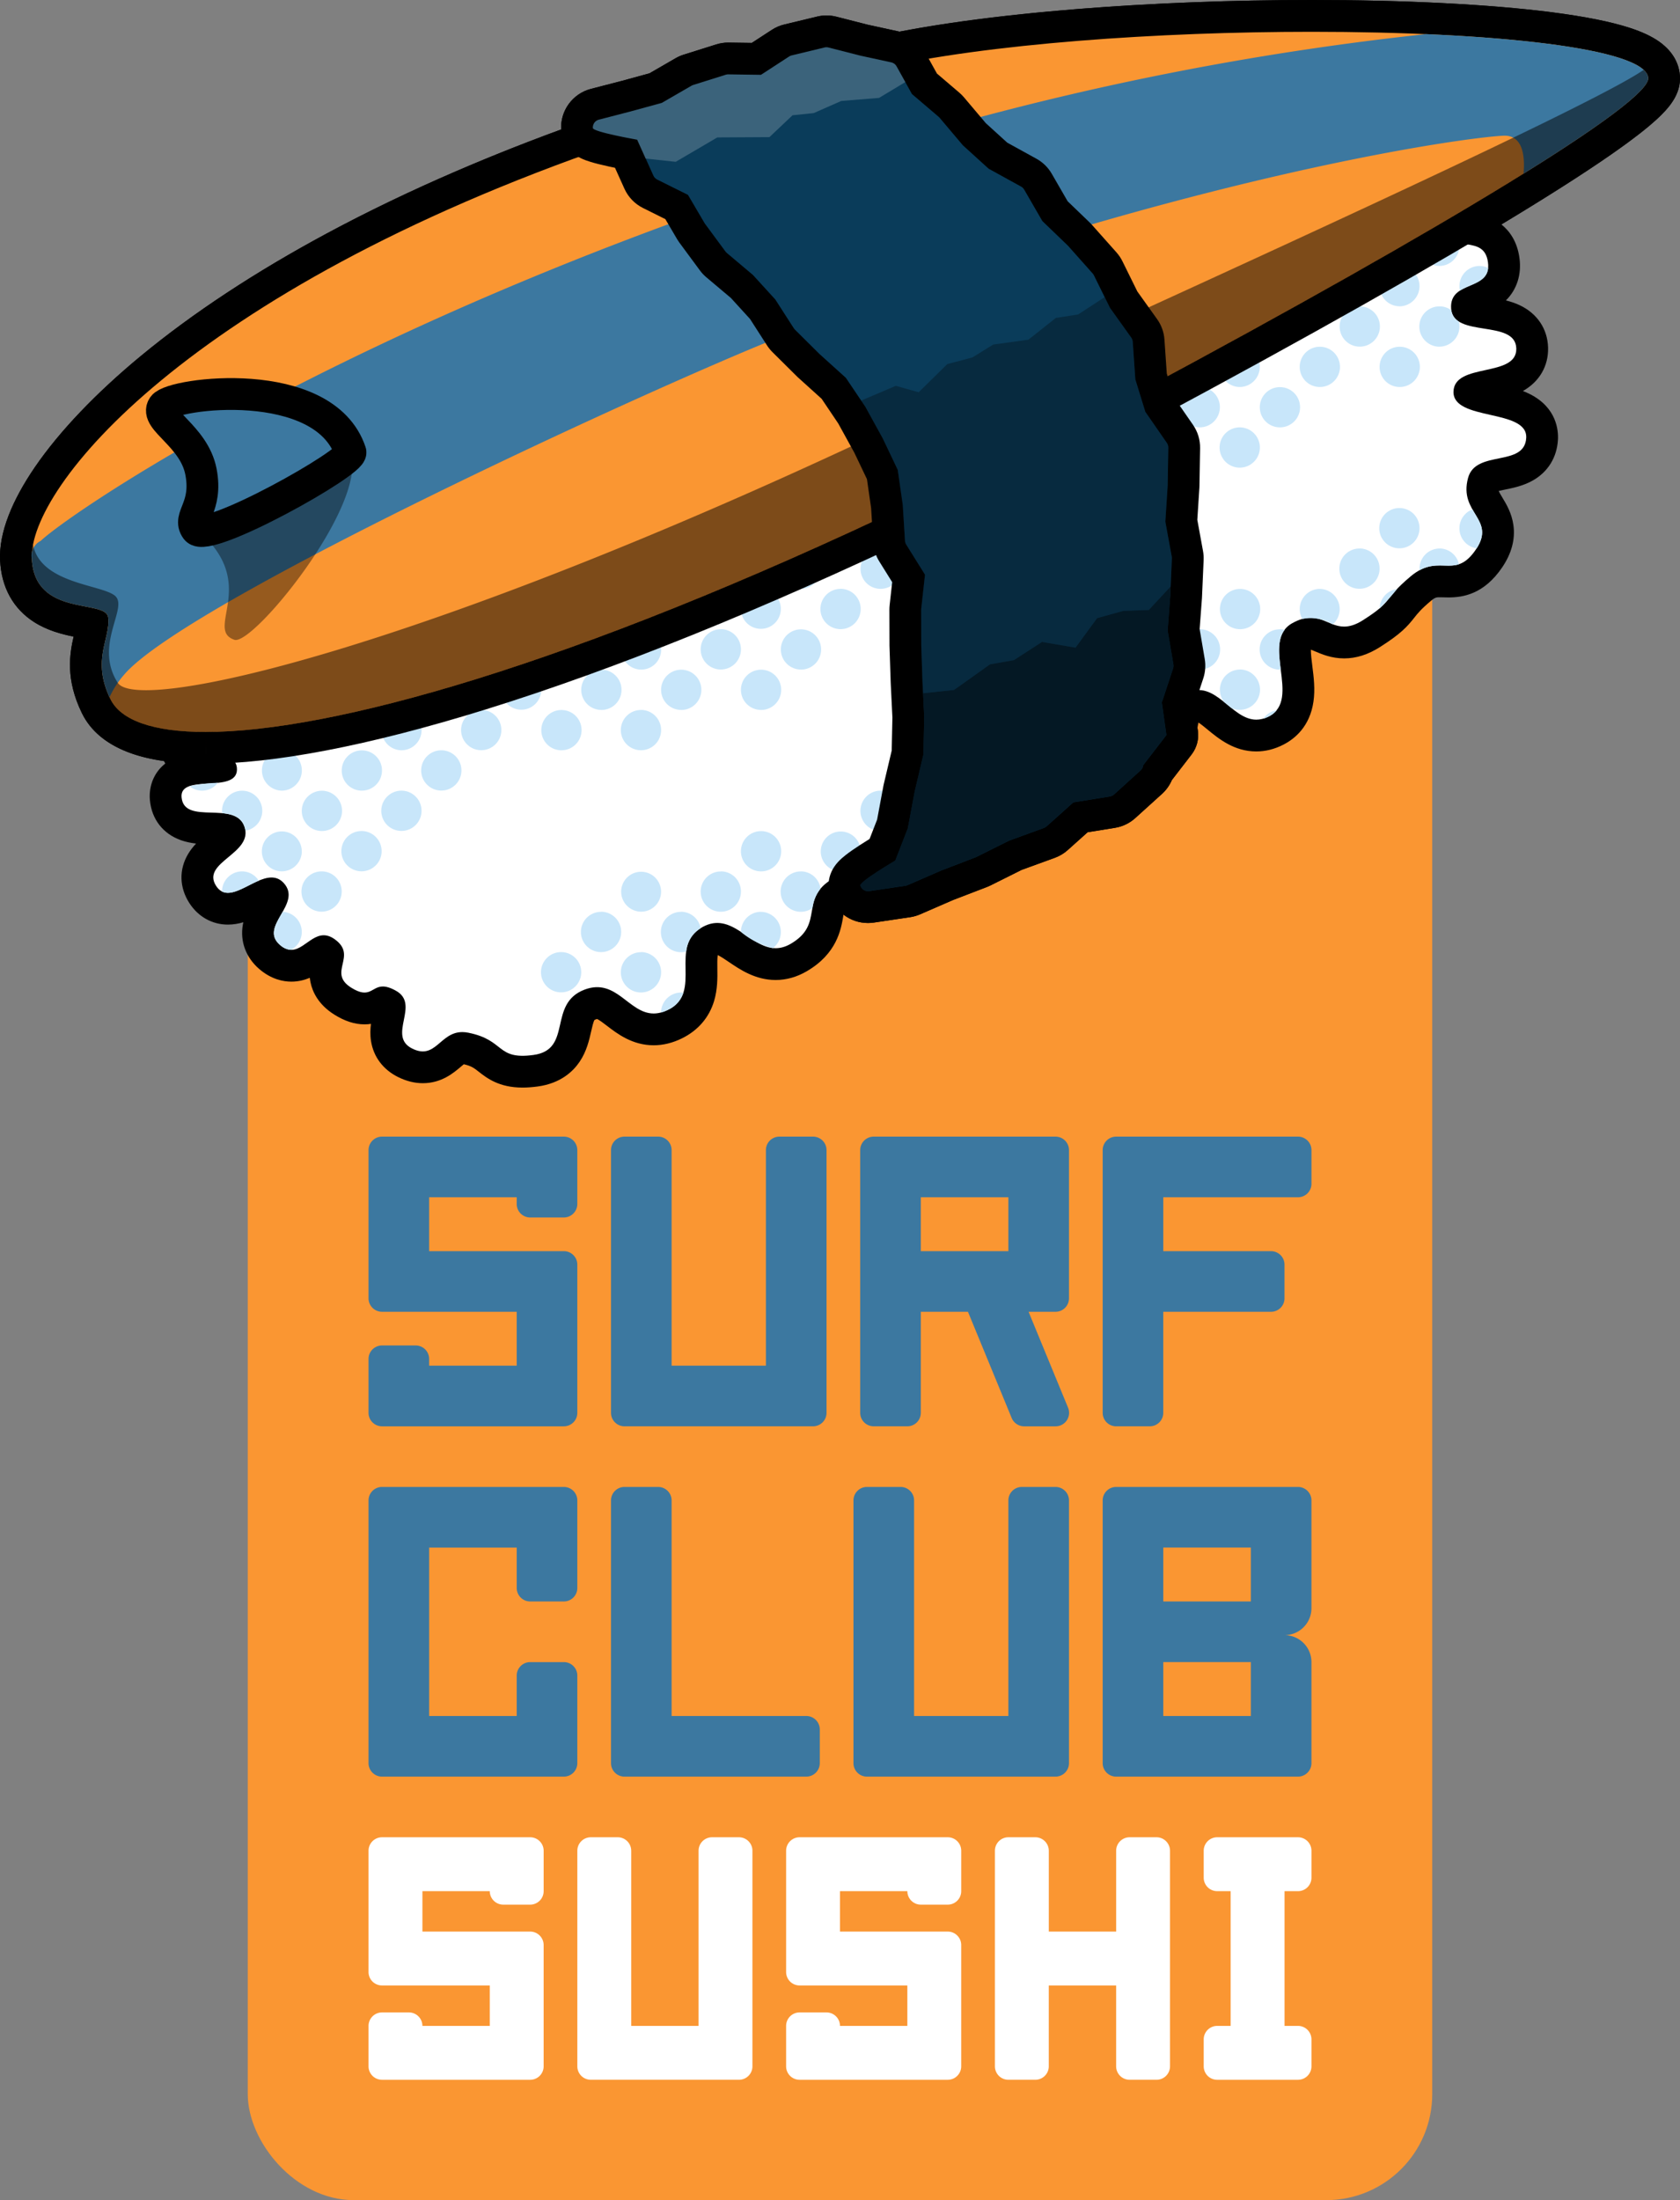
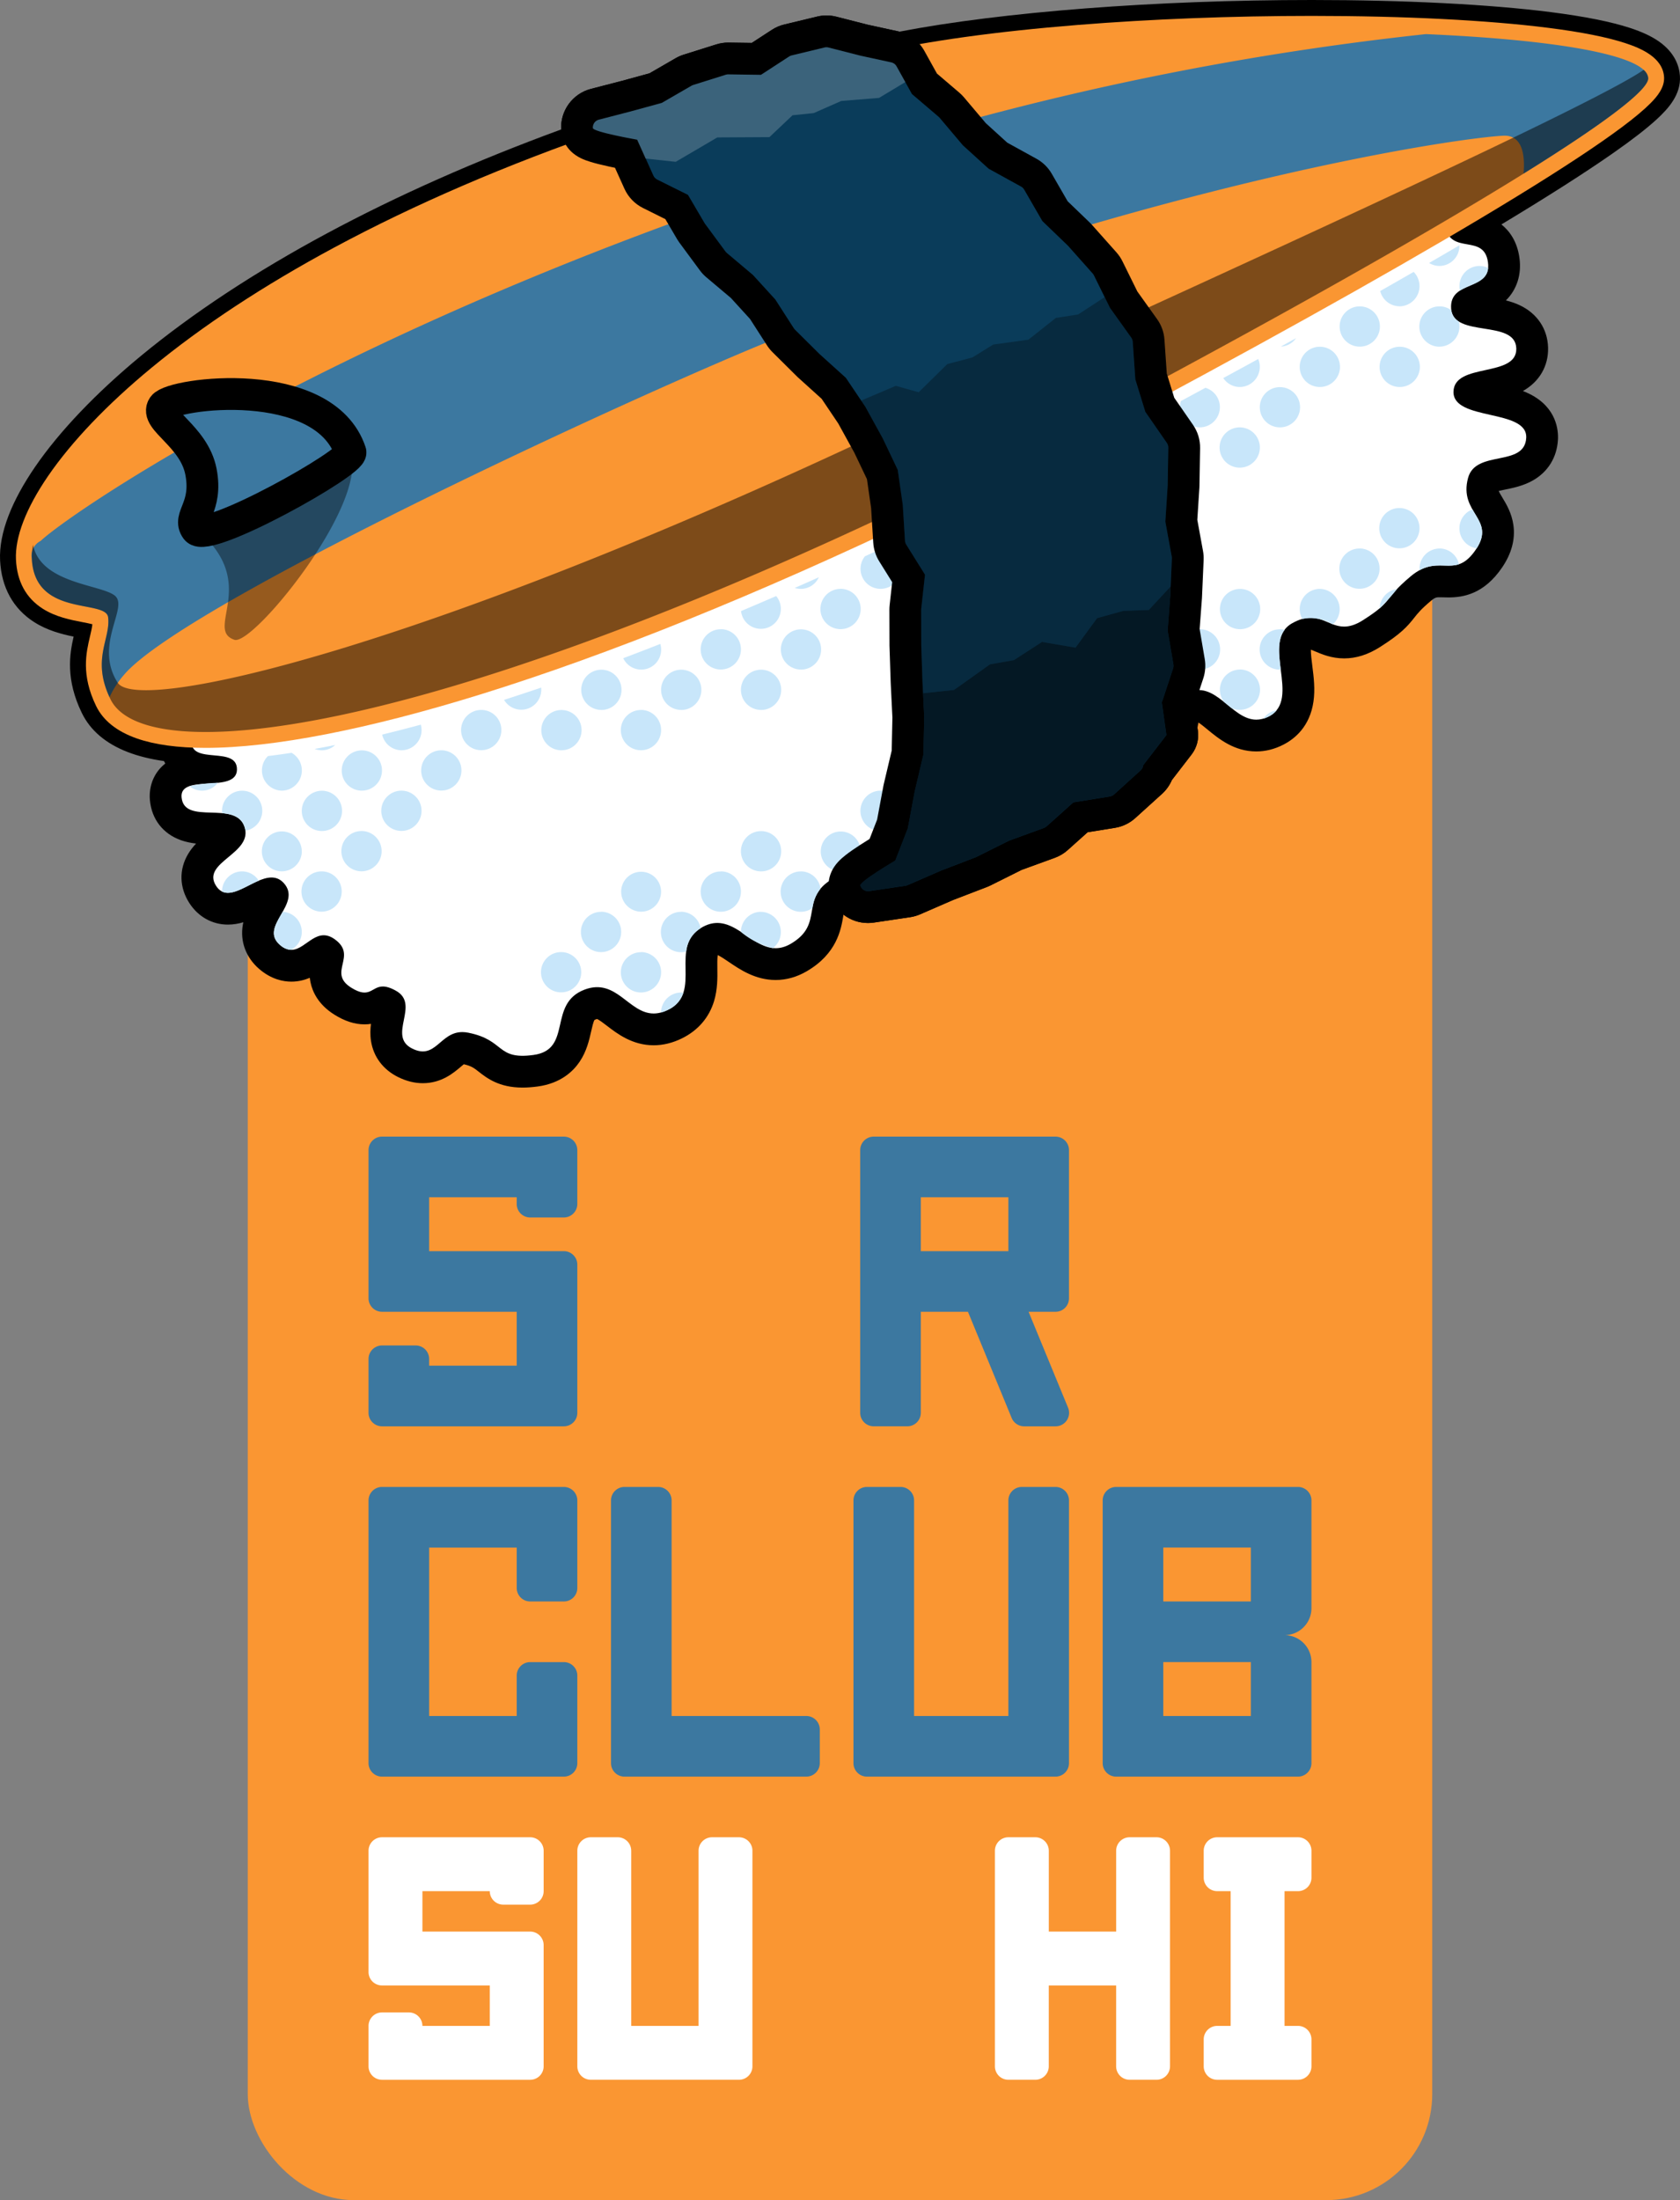
<svg xmlns="http://www.w3.org/2000/svg" width="158.566" height="207.607" viewBox="0 0 158.566 207.607">
  <rect x="0" y="0" width="158.566" height="207.607" fill="#808080" stroke="none" />
  <g id="Group_219" data-name="Group 219" transform="translate(858.999 -1275.807)">
    <rect id="Rectangle_4" data-name="Rectangle 4" width="111.795" height="167.693" rx="10" transform="translate(-835.614 1315.721)" fill="#fa9632" />
    <g id="Group_23" data-name="Group 23" transform="translate(-824.215 1449.174)">
      <path id="Path_14" data-name="Path 14" d="M425,876.271v11.443a1.272,1.272,0,0,0,1.271,1.271h10.171V892.8h-6.357a1.272,1.272,0,0,0-1.271-1.271h-2.543A1.272,1.272,0,0,0,425,892.8v3.814a1.272,1.272,0,0,0,1.271,1.271h13.985a1.271,1.271,0,0,0,1.271-1.271V885.171a1.271,1.271,0,0,0-1.271-1.271H430.086v-3.814h6.357a1.272,1.272,0,0,0,1.271,1.271h2.543a1.272,1.272,0,0,0,1.271-1.271v-3.814A1.271,1.271,0,0,0,440.257,875H426.271A1.272,1.272,0,0,0,425,876.271Z" transform="translate(-425 -875)" fill="#fff" />
-       <path id="Path_15" data-name="Path 15" d="M580,876.271v11.443a1.272,1.272,0,0,0,1.271,1.271h10.171V892.8h-6.357a1.272,1.272,0,0,0-1.271-1.271h-2.543A1.272,1.272,0,0,0,580,892.8v3.814a1.272,1.272,0,0,0,1.271,1.271h13.985a1.271,1.271,0,0,0,1.271-1.271V885.171a1.271,1.271,0,0,0-1.271-1.271H585.086v-3.814h6.357a1.272,1.272,0,0,0,1.271,1.271h2.543a1.272,1.272,0,0,0,1.271-1.271v-3.814A1.271,1.271,0,0,0,595.257,875H581.271A1.272,1.272,0,0,0,580,876.271Z" transform="translate(-540.587 -875)" fill="#fff" />
      <path id="Path_16" data-name="Path 16" d="M513.943,876.271V892.8h-6.357V876.271A1.272,1.272,0,0,0,506.314,875h-2.543a1.272,1.272,0,0,0-1.271,1.271v20.342a1.272,1.272,0,0,0,1.271,1.271h13.985a1.271,1.271,0,0,0,1.271-1.271V876.271A1.271,1.271,0,0,0,517.757,875h-2.543A1.272,1.272,0,0,0,513.943,876.271Z" transform="translate(-482.793 -875)" fill="#fff" />
      <path id="Path_17" data-name="Path 17" d="M668.943,876.271V883.9h-6.357v-7.628A1.272,1.272,0,0,0,661.314,875h-2.543a1.272,1.272,0,0,0-1.271,1.271v20.342a1.272,1.272,0,0,0,1.271,1.271h2.543a1.272,1.272,0,0,0,1.271-1.271v-7.628h6.357v7.628a1.272,1.272,0,0,0,1.271,1.271h2.543a1.272,1.272,0,0,0,1.271-1.271V876.271A1.272,1.272,0,0,0,672.757,875h-2.543A1.272,1.272,0,0,0,668.943,876.271Z" transform="translate(-598.38 -875)" fill="#fff" />
      <path id="Path_18" data-name="Path 18" d="M745.171,878.814v-2.543A1.272,1.272,0,0,0,743.9,875h-7.628A1.272,1.272,0,0,0,735,876.271v2.543a1.272,1.272,0,0,0,1.271,1.271h1.271V892.8h-1.271A1.272,1.272,0,0,0,735,894.071v2.543a1.272,1.272,0,0,0,1.271,1.271H743.9a1.272,1.272,0,0,0,1.271-1.271v-2.543A1.272,1.272,0,0,0,743.9,892.8h-1.271V880.086H743.9A1.272,1.272,0,0,0,745.171,878.814Z" transform="translate(-656.173 -875)" fill="#fff" />
    </g>
    <g id="Group_24" data-name="Group 24" transform="translate(-824.215 1383.061)">
      <path id="Path_19" data-name="Path 19" d="M425,616.271v13.985a1.272,1.272,0,0,0,1.271,1.271h12.714v5.086h-8.264v-.636a1.272,1.272,0,0,0-1.271-1.271h-3.178A1.272,1.272,0,0,0,425,635.978v5.086a1.272,1.272,0,0,0,1.271,1.271h17.164a1.272,1.272,0,0,0,1.271-1.271V627.078a1.272,1.272,0,0,0-1.271-1.271H430.721v-5.086h8.264v.636a1.272,1.272,0,0,0,1.271,1.271h3.178a1.272,1.272,0,0,0,1.271-1.271v-5.086A1.272,1.272,0,0,0,443.435,615H426.271A1.272,1.272,0,0,0,425,616.271Z" transform="translate(-425 -615)" fill="#3c78a0" />
-       <path id="Path_20" data-name="Path 20" d="M529.621,616.271v20.342h-8.9V616.271A1.272,1.272,0,0,0,519.45,615h-3.178A1.272,1.272,0,0,0,515,616.271v24.792a1.272,1.272,0,0,0,1.271,1.271h17.8a1.272,1.272,0,0,0,1.271-1.271V616.271A1.272,1.272,0,0,0,534.071,615h-3.179A1.271,1.271,0,0,0,529.621,616.271Z" transform="translate(-492.115 -615)" fill="#3c78a0" />
      <path id="Path_21" data-name="Path 21" d="M619.621,746.271v20.342h-8.9V746.271A1.272,1.272,0,0,0,609.45,745h-3.179A1.272,1.272,0,0,0,605,746.271v24.792a1.272,1.272,0,0,0,1.271,1.271h17.8a1.272,1.272,0,0,0,1.271-1.271V746.271A1.272,1.272,0,0,0,624.071,745h-3.179A1.272,1.272,0,0,0,619.621,746.271Z" transform="translate(-559.23 -711.944)" fill="#3c78a0" />
-       <path id="Path_22" data-name="Path 22" d="M717.207,619.45v-3.178A1.272,1.272,0,0,0,715.935,615H698.771a1.272,1.272,0,0,0-1.271,1.271v24.792a1.272,1.272,0,0,0,1.271,1.271h3.178a1.272,1.272,0,0,0,1.271-1.271v-9.535h10.171a1.272,1.272,0,0,0,1.271-1.271v-3.178a1.272,1.272,0,0,0-1.271-1.271H703.221v-5.086h12.714A1.272,1.272,0,0,0,717.207,619.45Z" transform="translate(-628.209 -615)" fill="#3c78a0" />
      <path id="Path_23" data-name="Path 23" d="M425,746.271v24.792a1.272,1.272,0,0,0,1.271,1.271h17.164a1.272,1.272,0,0,0,1.271-1.271V762.8a1.271,1.271,0,0,0-1.271-1.271h-3.178a1.271,1.271,0,0,0-1.271,1.271v3.814h-8.264V750.721h8.264v3.814a1.272,1.272,0,0,0,1.271,1.271h3.178a1.272,1.272,0,0,0,1.271-1.271v-8.264A1.272,1.272,0,0,0,443.435,745H426.271A1.272,1.272,0,0,0,425,746.271Z" transform="translate(-425 -711.944)" fill="#3c78a0" />
      <path id="Path_24" data-name="Path 24" d="M520.721,766.614V746.271A1.272,1.272,0,0,0,519.45,745h-3.178A1.272,1.272,0,0,0,515,746.271v24.792a1.272,1.272,0,0,0,1.271,1.271h17.164a1.272,1.272,0,0,0,1.271-1.271v-3.178a1.272,1.272,0,0,0-1.271-1.271Z" transform="translate(-492.115 -711.944)" fill="#3c78a0" />
      <path id="Path_25" data-name="Path 25" d="M697.5,746.271v24.792a1.272,1.272,0,0,0,1.271,1.271h17.164a1.272,1.272,0,0,0,1.271-1.271v-9.535a2.543,2.543,0,0,0-2.543-2.543h0a2.543,2.543,0,0,0,2.543-2.543V746.271A1.272,1.272,0,0,0,715.935,745H698.771A1.272,1.272,0,0,0,697.5,746.271Zm5.721,20.342v-5.086h8.264v5.086Zm8.264-10.807h-8.264v-5.086h8.264Z" transform="translate(-628.209 -711.944)" fill="#3c78a0" />
      <path id="Path_26" data-name="Path 26" d="M623.392,631.528h2.543a1.272,1.272,0,0,0,1.271-1.271V616.271A1.272,1.272,0,0,0,625.935,615H608.771a1.272,1.272,0,0,0-1.271,1.271v24.792a1.272,1.272,0,0,0,1.271,1.271h3.178a1.272,1.272,0,0,0,1.271-1.271v-9.535h4.45l4.126,10.02a1.272,1.272,0,0,0,1.175.787h2.972a1.271,1.271,0,0,0,1.176-1.756Zm-10.171-5.721v-5.086h8.264v5.086Z" transform="translate(-561.094 -615)" fill="#3c78a0" />
    </g>
    <g id="Group_27" data-name="Group 27" transform="translate(-856 1278.807)">
      <g id="Path_27" data-name="Path 27" transform="translate(-300.002 -205)" fill="#fff" stroke-linecap="round" stroke-linejoin="round">
        <path d="M 346.323 303.126 C 344.615 303.126 343.78 302.471 343.108 301.944 C 342.571 301.521 342.106 301.157 340.902 300.918 C 340.805 300.898 340.714 300.889 340.633 300.889 C 340.294 300.889 340.048 301.07 339.525 301.517 C 338.934 302.022 338.125 302.712 336.909 302.712 C 336.369 302.712 335.808 302.569 335.24 302.287 C 334.259 301.799 333.658 301.007 333.502 299.996 C 333.389 299.266 333.527 298.568 333.65 297.953 C 333.713 297.636 333.83 297.049 333.77 296.887 C 333.759 296.874 333.721 296.84 333.643 296.797 C 333.361 296.64 333.211 296.6 333.158 296.591 C 333.113 296.611 333.035 296.655 332.975 296.689 C 332.661 296.865 332.135 297.159 331.404 297.159 C 330.754 297.159 330.099 296.937 329.343 296.462 C 327.302 295.176 327.694 293.454 327.882 292.626 C 327.923 292.445 327.985 292.173 327.973 292.082 C 327.962 292.064 327.907 291.984 327.732 291.856 C 327.637 291.787 327.574 291.76 327.552 291.754 C 327.422 291.774 327.063 292.028 326.847 292.181 C 326.282 292.581 325.509 293.129 324.502 293.129 C 323.776 293.129 323.082 292.847 322.44 292.291 C 321.574 291.541 321.215 290.581 321.401 289.515 C 321.529 288.777 321.902 288.129 322.231 287.557 C 322.419 287.23 322.769 286.621 322.745 286.431 C 322.745 286.431 322.745 286.431 322.745 286.431 C 322.745 286.431 322.73 286.397 322.672 286.333 C 322.659 286.318 322.648 286.308 322.641 286.302 C 322.638 286.302 322.635 286.302 322.632 286.302 C 322.317 286.302 321.653 286.639 321.168 286.885 C 320.332 287.309 319.467 287.747 318.513 287.747 C 317.542 287.747 316.7 287.273 316.142 286.411 C 315.497 285.415 315.464 284.326 316.049 283.346 C 316.441 282.691 317.03 282.202 317.599 281.729 C 317.99 281.404 318.395 281.068 318.591 280.78 C 318.701 280.619 318.688 280.582 318.658 280.491 C 318.638 280.428 318.625 280.39 318.419 280.327 C 318.045 280.213 317.464 280.196 316.901 280.179 C 316.118 280.155 315.309 280.131 314.571 279.865 C 313.444 279.46 312.761 278.579 312.648 277.382 C 312.563 276.493 312.9 275.893 313.196 275.547 C 313.783 274.862 314.648 274.627 315.532 274.522 C 315.387 274.479 315.245 274.427 315.106 274.365 C 314.272 273.989 313.746 273.305 313.61 272.443 C 309.654 272.052 307.124 270.773 306.079 268.629 C 304.641 265.679 305.135 263.583 305.496 262.052 C 305.599 261.614 305.688 261.238 305.72 260.904 C 305.452 260.836 305.092 260.767 304.801 260.711 C 303.671 260.493 302.264 260.221 301.033 259.436 C 299.461 258.434 298.612 256.877 298.51 254.81 C 298.406 252.69 299.456 249.957 301.549 246.907 C 303.774 243.662 307.136 240.143 311.271 236.73 C 316.079 232.761 321.889 228.936 328.54 225.36 C 335.499 221.619 343.334 218.18 351.863 215.125 C 351.562 214.785 351.484 214.416 351.469 214.188 C 351.392 213.101 352.101 212.113 353.154 211.841 L 356.13 211.07 L 358.885 210.316 L 361.525 208.79 C 361.67 208.707 361.822 208.64 361.979 208.591 L 365.057 207.623 C 365.274 207.554 365.501 207.519 365.731 207.519 C 365.744 207.519 365.744 207.519 368.393 207.556 L 370.673 206.073 C 370.891 205.932 371.126 205.831 371.373 205.772 L 374.483 205.022 C 374.653 204.981 374.831 204.959 375.01 204.959 C 375.195 204.959 375.38 204.982 375.561 205.028 L 378.561 205.793 L 381.447 206.421 C 381.571 206.448 381.692 206.485 381.808 206.532 C 391.48 204.631 405.999 203.5 420.834 203.5 C 429.509 203.5 437.446 203.902 443.182 204.632 C 446.255 205.023 448.679 205.504 450.386 206.062 C 451.911 206.56 453.952 207.436 454.065 209.273 C 454.12 210.159 453.615 211.003 452.322 212.186 C 451.436 212.996 450.118 214.014 448.404 215.212 C 445.313 217.374 440.899 220.154 435.273 223.484 C 435.413 223.518 435.58 223.547 435.736 223.574 C 436.269 223.669 436.934 223.786 437.547 224.185 C 438.323 224.691 438.789 225.488 438.932 226.556 C 439.116 227.933 438.569 228.801 438.078 229.286 C 437.548 229.81 436.909 230.085 436.345 230.327 C 436.019 230.467 435.65 230.626 435.503 230.766 C 435.481 230.787 435.448 230.818 435.465 231.029 C 435.465 231.038 435.466 231.046 435.467 231.052 C 435.506 231.082 435.631 231.165 435.945 231.257 C 436.33 231.37 436.81 231.446 437.319 231.527 C 438.159 231.66 439.028 231.798 439.784 232.151 C 440.934 232.686 441.585 233.641 441.618 234.839 C 441.651 236.036 441.054 237.026 439.938 237.626 C 439.202 238.022 438.343 238.209 437.511 238.391 C 437.009 238.501 436.534 238.605 436.156 238.74 C 435.886 238.836 435.76 238.917 435.708 238.957 C 435.783 239.014 435.953 239.117 436.306 239.243 C 436.78 239.41 437.366 239.543 437.986 239.683 C 438.931 239.896 439.908 240.117 440.713 240.521 C 442.412 241.372 442.594 242.7 442.551 243.416 C 442.482 244.568 441.926 245.472 440.943 246.031 C 440.255 246.423 439.488 246.579 438.747 246.73 C 437.448 246.995 437.108 247.144 437.014 247.486 C 436.751 248.456 437.039 248.932 437.516 249.721 C 438.152 250.774 439.114 252.366 437.552 254.684 C 436.251 256.614 434.886 256.874 433.722 256.874 C 433.569 256.874 433.422 256.87 433.28 256.866 C 433.146 256.862 433.02 256.859 432.897 256.859 C 432.358 256.859 431.851 256.91 431.102 257.542 C 430.03 258.446 429.656 258.921 429.326 259.34 C 428.718 260.112 428.221 260.662 426.457 261.784 C 425.565 262.351 424.718 262.627 423.867 262.627 C 422.989 262.627 422.297 262.333 421.741 262.096 C 421.294 261.905 421.004 261.788 420.708 261.788 C 420.43 261.788 420.104 261.894 419.712 262.111 C 419.153 262.42 419.139 263.145 419.378 265.034 C 419.502 266.013 419.631 267.025 419.488 267.998 C 419.239 269.69 418.237 270.53 417.44 270.937 C 416.829 271.25 416.202 271.408 415.578 271.408 C 414.024 271.408 412.856 270.447 411.918 269.675 C 411.255 269.129 410.628 268.613 410.131 268.613 C 409.982 268.613 409.819 268.657 409.634 268.748 C 408.743 269.181 408.678 269.591 408.521 270.581 C 408.517 270.608 408.513 270.634 408.508 270.661 L 408.578 271.157 L 408.665 271.781 L 408.28 272.281 L 406.288 274.863 C 406.165 275.221 405.953 275.545 405.667 275.804 L 403.152 278.081 C 402.828 278.373 402.43 278.564 402.002 278.634 L 398.984 279.121 L 396.781 281.096 C 396.564 281.289 396.319 281.436 396.049 281.534 L 392.844 282.701 L 389.82 284.208 C 389.756 284.24 389.689 284.27 389.622 284.296 L 386.397 285.534 L 383.247 286.902 L 383.245 286.903 L 383.242 286.905 C 383.063 286.982 382.875 287.035 382.683 287.064 L 379.257 287.572 C 379.146 287.589 379.036 287.596 378.927 287.596 C 377.933 287.596 377.068 286.956 376.774 286.002 C 376.772 285.994 376.769 285.985 376.767 285.977 C 376.644 286.042 376.514 286.116 376.374 286.198 C 375.352 286.801 375.27 287.28 375.107 288.237 C 374.904 289.424 374.627 291.05 372.393 292.353 C 371.686 292.765 370.952 292.974 370.211 292.974 C 368.759 292.974 367.629 292.207 366.633 291.529 C 365.923 291.047 365.252 290.591 364.703 290.591 C 364.495 290.591 364.276 290.657 364.033 290.792 C 363.285 291.206 363.185 291.719 363.208 293.393 C 363.22 294.215 363.233 295.146 362.961 296.042 C 362.61 297.195 361.855 298.066 360.718 298.629 C 360.04 298.964 359.36 299.134 358.695 299.134 C 357.194 299.134 356.096 298.292 355.214 297.615 C 354.435 297.016 353.929 296.649 353.364 296.649 C 353.166 296.649 352.954 296.693 352.715 296.783 C 351.833 297.115 351.646 297.623 351.337 298.99 C 351.166 299.744 350.973 300.598 350.465 301.351 C 349.832 302.291 348.855 302.857 347.561 303.034 C 347.105 303.096 346.7 303.126 346.323 303.126 Z" stroke="none" />
        <path d="M 420.834 205 C 407.14 205 391.914 205.999 381.525 208.118 C 381.42 208.002 381.282 207.92 381.128 207.887 L 378.216 207.253 L 375.194 206.482 C 375.076 206.453 374.953 206.451 374.835 206.48 L 371.724 207.23 C 371.641 207.25 371.562 207.284 371.491 207.331 L 368.828 209.062 C 368.828 209.062 365.734 209.019 365.731 209.019 C 365.655 209.019 365.579 209.031 365.507 209.054 L 362.426 210.023 C 362.374 210.039 362.324 210.061 362.276 210.089 L 359.468 211.712 L 356.516 212.52 L 353.53 213.293 C 353.177 213.384 352.939 213.717 352.965 214.084 C 352.984 214.366 355.428 214.859 356.569 215.075 C 355.99 215.273 355.395 215.478 354.778 215.69 C 314.662 229.513 299.679 248.043 300.008 254.736 C 300.281 260.269 307 258.52 307.209 260.251 C 307.459 262.316 305.597 264.217 307.427 267.971 C 308.335 269.832 311.051 270.932 315.519 271.058 C 315.257 271.233 315.09 271.503 315.076 271.928 C 315 274.228 319.412 272.326 319.368 274.627 C 319.325 276.929 313.924 274.949 314.141 277.241 C 314.395 279.919 319.237 277.468 320.082 280.019 C 320.926 282.563 315.948 283.351 317.401 285.596 C 318.591 287.433 320.851 284.802 322.632 284.802 C 323.048 284.802 323.437 284.945 323.781 285.322 C 325.59 287.308 321.393 289.401 323.422 291.157 C 325.096 292.606 326.057 290.253 327.556 290.253 C 327.88 290.253 328.228 290.362 328.614 290.643 C 330.786 292.223 327.872 293.762 330.143 295.192 C 331.902 296.301 332.066 295.087 333.138 295.087 C 333.451 295.087 333.842 295.191 334.372 295.487 C 336.717 296.793 333.506 299.748 335.908 300.944 C 338.128 302.049 338.515 299.389 340.633 299.389 C 340.808 299.388 340.994 299.407 341.195 299.446 C 344.71 300.145 343.807 302.033 347.357 301.548 C 351.095 301.037 348.652 296.711 352.187 295.379 C 355.176 294.253 356.339 297.634 358.695 297.634 C 359.106 297.634 359.553 297.532 360.053 297.285 C 363.429 295.613 360.009 291.308 363.305 289.48 C 366.083 287.94 367.791 291.474 370.211 291.474 C 370.658 291.474 371.13 291.354 371.637 291.058 C 374.892 289.159 372.365 286.819 375.613 284.906 C 378.651 283.116 378.744 284.594 381.427 283.251 C 380.925 283.548 378.108 285.235 378.208 285.561 C 378.318 285.919 378.672 286.142 379.037 286.089 L 382.462 285.58 C 382.527 285.57 382.59 285.552 382.65 285.526 L 385.83 284.145 L 389.085 282.895 C 389.107 282.886 389.129 282.877 389.151 282.866 L 392.25 281.32 L 395.535 280.125 C 395.625 280.092 395.708 280.043 395.78 279.979 L 398.31 277.711 L 401.761 277.153 C 401.904 277.13 402.037 277.066 402.145 276.969 L 404.66 274.692 C 404.802 274.564 404.89 274.387 404.908 274.196 L 407.092 271.365 L 406.991 270.643 C 407.192 269.464 407.239 268.245 408.977 267.399 C 411.745 266.052 413.184 269.908 415.578 269.908 C 415.946 269.908 416.337 269.817 416.758 269.601 C 419.918 267.987 415.88 262.517 418.985 260.798 C 421.361 259.484 422.245 261.127 423.867 261.127 C 424.369 261.127 424.942 260.97 425.652 260.518 C 428.638 258.619 427.425 258.68 430.135 256.396 C 431.611 255.151 432.709 255.374 433.722 255.374 C 434.585 255.374 435.387 255.213 436.308 253.845 C 438.253 250.959 434.652 250.46 435.567 247.093 C 436.298 244.404 440.888 246.111 441.054 243.327 C 441.22 240.544 434.141 241.754 434.19 238.966 C 434.24 236.178 440.195 237.668 440.118 234.881 C 440.041 232.094 434.185 233.925 433.969 231.146 C 433.753 228.366 437.815 229.518 437.445 226.755 C 437.075 223.993 433.948 226.108 433.406 223.376 C 433.37 223.195 433.352 223.03 433.347 222.878 C 445.49 215.74 452.657 210.801 452.568 209.365 C 452.393 206.532 437.787 205 420.834 205 M 420.833 202 L 420.833 205 L 420.833 202 C 429.57 202 437.574 202.407 443.371 203.144 C 446.538 203.547 449.055 204.049 450.852 204.636 C 451.986 205.007 452.874 205.421 453.565 205.903 C 455.115 206.983 455.507 208.282 455.562 209.18 C 455.669 210.911 454.496 212.23 453.334 213.293 C 452.387 214.159 451.055 215.189 449.264 216.442 C 446.652 218.268 443.113 220.527 438.712 223.178 C 439.43 223.751 440.201 224.73 440.418 226.357 C 440.626 227.906 440.171 229.323 439.138 230.348 C 439.568 230.456 440 230.596 440.418 230.791 C 442.084 231.568 443.068 233.028 443.117 234.798 C 443.165 236.531 442.301 238.018 440.742 238.896 C 440.96 238.98 441.175 239.074 441.385 239.18 C 443.945 240.463 444.1 242.632 444.048 243.505 C 443.949 245.164 443.11 246.524 441.685 247.335 C 440.789 247.845 439.823 248.042 439.046 248.2 C 438.872 248.236 438.651 248.281 438.456 248.327 C 438.508 248.458 438.613 248.637 438.799 248.945 C 439.173 249.563 439.684 250.409 439.844 251.542 C 440.032 252.872 439.68 254.211 438.796 255.522 C 437.073 258.079 435.075 258.374 433.722 258.374 C 433.548 258.374 433.383 258.37 433.237 258.365 C 433.115 258.362 432.999 258.359 432.897 258.359 C 432.597 258.359 432.461 258.359 432.069 258.689 C 431.114 259.494 430.818 259.87 430.504 260.268 C 429.819 261.139 429.222 261.803 427.262 263.05 C 426.122 263.775 425.012 264.127 423.867 264.127 C 422.683 264.127 421.763 263.735 421.154 263.476 C 421.015 263.417 420.835 263.34 420.727 263.304 C 420.723 263.72 420.81 264.4 420.866 264.845 C 420.997 265.874 421.145 267.04 420.972 268.216 C 420.63 270.541 419.234 271.706 418.123 272.273 C 417.298 272.694 416.442 272.908 415.578 272.908 C 413.486 272.908 412.029 271.709 410.965 270.833 C 410.715 270.627 410.366 270.34 410.129 270.186 C 410.126 270.188 410.123 270.19 410.12 270.192 C 410.088 270.299 410.054 270.494 410.025 270.675 L 410.063 270.949 C 410.175 271.748 409.96 272.558 409.468 273.197 L 407.608 275.608 C 407.397 276.102 407.08 276.549 406.673 276.917 L 404.158 279.193 C 403.618 279.68 402.956 279.999 402.242 280.115 L 399.657 280.532 L 397.782 282.213 C 397.421 282.535 397.013 282.779 396.564 282.943 L 393.436 284.081 L 390.49 285.551 C 390.384 285.604 390.271 285.653 390.157 285.697 L 386.966 286.923 L 383.845 288.278 C 383.842 288.28 383.838 288.281 383.835 288.283 C 383.537 288.411 383.224 288.5 382.904 288.547 L 379.478 289.056 C 379.475 289.056 379.473 289.057 379.47 289.057 C 379.291 289.083 379.109 289.096 378.927 289.096 C 378.064 289.096 377.259 288.807 376.617 288.305 C 376.606 288.368 376.596 288.43 376.586 288.489 C 376.377 289.713 375.988 291.993 373.148 293.649 C 372.21 294.197 371.221 294.474 370.211 294.474 C 368.298 294.474 366.848 293.489 365.79 292.77 C 365.488 292.565 365.012 292.242 364.749 292.125 C 364.695 292.397 364.703 292.997 364.708 293.373 C 364.721 294.257 364.736 295.359 364.396 296.478 C 363.926 298.021 362.885 299.23 361.384 299.973 C 360.497 300.412 359.593 300.634 358.695 300.634 C 356.684 300.634 355.25 299.533 354.301 298.804 C 354.016 298.586 353.549 298.227 353.35 298.153 C 353.329 298.158 353.295 298.168 353.244 298.187 C 353.167 298.216 353.127 298.239 353.112 298.249 C 353.007 298.405 352.878 298.977 352.8 299.321 C 352.61 300.16 352.374 301.203 351.709 302.19 C 351.102 303.09 349.925 304.225 347.764 304.52 C 347.24 304.591 346.769 304.626 346.323 304.626 C 344.097 304.626 342.945 303.722 342.182 303.124 C 341.75 302.784 341.498 302.587 340.778 302.424 C 340.69 302.494 340.585 302.584 340.499 302.658 C 339.818 303.239 338.678 304.212 336.909 304.212 C 336.135 304.212 335.349 304.016 334.572 303.63 C 333.157 302.926 332.25 301.716 332.019 300.225 C 331.93 299.65 331.954 299.102 332.015 298.614 C 331.824 298.643 331.62 298.659 331.404 298.659 C 330.471 298.659 329.536 298.355 328.544 297.731 C 327.026 296.774 326.493 295.561 326.314 294.712 C 326.283 294.56 326.26 294.412 326.245 294.267 C 325.746 294.476 325.164 294.629 324.502 294.629 C 323.748 294.629 322.607 294.42 321.458 293.425 C 320.209 292.344 319.649 290.825 319.923 289.258 C 319.937 289.179 319.952 289.102 319.969 289.026 C 319.515 289.16 319.029 289.247 318.513 289.247 C 317.038 289.247 315.715 288.511 314.883 287.226 C 313.925 285.747 313.881 284.052 314.761 282.577 C 314.981 282.21 315.24 281.887 315.512 281.599 C 315.037 281.545 314.549 281.451 314.064 281.277 C 312.384 280.673 311.323 279.305 311.154 277.524 C 311.05 276.421 311.371 275.372 312.057 274.571 C 312.228 274.371 312.411 274.198 312.602 274.046 C 312.559 273.971 312.519 273.894 312.481 273.816 C 311.19 273.631 310.044 273.346 309.055 272.963 C 306.984 272.161 305.529 270.924 304.731 269.286 C 303.177 266.099 303.575 263.718 303.951 262.072 C 302.84 261.845 301.477 261.499 300.226 260.701 C 298.249 259.44 297.137 257.428 297.012 254.883 C 296.949 253.603 297.223 252.167 297.826 250.616 C 298.381 249.187 299.218 247.653 300.312 246.058 C 302.615 242.7 306.075 239.074 310.316 235.573 C 315.2 231.542 321.093 227.661 327.829 224.039 C 334.474 220.467 341.905 217.17 349.968 214.216 C 349.879 212.438 351.05 210.836 352.778 210.388 L 355.745 209.62 L 358.302 208.92 L 360.775 207.491 C 361.014 207.353 361.267 207.242 361.528 207.16 L 364.606 206.192 C 364.969 206.078 365.348 206.019 365.731 206.019 C 365.752 206.019 365.754 206.019 367.958 206.05 L 369.855 204.816 C 370.218 204.581 370.61 204.413 371.024 204.313 L 374.132 203.564 C 374.718 203.422 375.339 203.425 375.928 203.573 C 375.93 203.574 375.933 203.575 375.936 203.575 L 378.906 204.333 L 381.766 204.955 C 381.81 204.965 381.854 204.975 381.897 204.986 C 391.658 203.112 406.1 202 420.833 202 Z" stroke="none" fill="#000" />
      </g>
      <path id="Path_28" data-name="Path 28" d="M399.272,345.189a1.884,1.884,0,1,1,1.884,1.9A1.9,1.9,0,0,1,399.272,345.189Zm24.489-5.713a1.856,1.856,0,0,0,.952-.263l.161-.414.432-2.314a1.876,1.876,0,0,0-1.545-.817,1.9,1.9,0,0,0,0,3.809Zm-11.3,3.809a1.9,1.9,0,1,0-1.884-1.9A1.895,1.895,0,0,0,412.459,343.284Zm45.211-22.853a1.9,1.9,0,1,0-1.884-1.9A1.895,1.895,0,0,0,457.67,320.431Zm15.07-22.853a1.9,1.9,0,1,0-1.884-1.9A1.895,1.895,0,0,0,472.741,297.578Zm-15.07,3.809a1.9,1.9,0,1,0,1.884,1.9A1.9,1.9,0,0,0,457.67,301.387Zm20.771-12.9c.993-.646,2.532-.771,2.662-2.137a1.85,1.85,0,0,0-.827-.194,1.9,1.9,0,0,0-1.884,1.9A1.874,1.874,0,0,0,478.441,288.483Zm-65.982,39.566a1.9,1.9,0,1,0-1.884-1.9A1.895,1.895,0,0,0,412.459,328.049Zm-3.768-7.618a1.9,1.9,0,1,0,1.884,1.9A1.9,1.9,0,0,0,408.691,320.431Zm5.208-3.13q-1.672.724-3.314,1.416A1.884,1.884,0,1,0,413.9,317.3Zm2.328,6.939a1.9,1.9,0,1,0-1.884-1.9A1.895,1.895,0,0,0,416.227,324.24Zm60.281-30.471a1.908,1.908,0,0,0,1.827-2.369h0a1.469,1.469,0,0,1-.708-1.066v0a1.856,1.856,0,0,0-1.117-.371,1.9,1.9,0,0,0,0,3.809Zm1.884-9.522c0-.016,0-.032,0-.048q-1.389.817-2.863,1.671a1.855,1.855,0,0,0,.982.281A1.9,1.9,0,0,0,478.392,284.247Zm-60.462,31.28q-1.143.51-2.273,1.006a1.871,1.871,0,0,0,2.273-1.006Zm-13.006,12.522a1.9,1.9,0,1,0-1.884-1.9A1.895,1.895,0,0,0,404.924,328.049Zm-3.768,0a1.9,1.9,0,1,0,1.884,1.9A1.9,1.9,0,0,0,401.156,328.049Zm1.811-6.232q-1.771.694-3.5,1.348a1.879,1.879,0,0,0,3.577-.829A1.916,1.916,0,0,0,402.967,321.817Zm23.118-2.069,0-1.152a2.306,2.306,0,0,1,.014-.257l.132-1.186a1.915,1.915,0,0,0-.143,2.6Zm-3.815-6.19a1.891,1.891,0,1,0,3.375,1.16,1.945,1.945,0,0,0-.027-.312l-.718-1.151c-.017-.027-.03-.057-.046-.085a1.866,1.866,0,0,0-.988-.351Q423.066,313.192,422.271,313.558Zm-24.882,14.491a1.9,1.9,0,1,0-1.884-1.9A1.895,1.895,0,0,0,397.389,328.049Zm28.257,5.713a1.911,1.911,0,0,0,.1.621l.47-1.989A1.906,1.906,0,0,0,425.646,333.762Zm-5.651-17.14a1.9,1.9,0,1,0,1.884,1.9A1.9,1.9,0,0,0,419.995,316.622Zm-7.535,30.471a1.9,1.9,0,0,0-1.884,1.9,7.522,7.522,0,0,0,3.016,1.531,1.908,1.908,0,0,0-1.132-3.426Zm3.768-3.809a1.9,1.9,0,0,0,0,3.809,1.859,1.859,0,0,0,1.1-.358,3.676,3.676,0,0,1,.765-1.821A1.889,1.889,0,0,0,416.227,343.284Zm5.651-1.9a1.884,1.884,0,1,0-1.884,1.9A1.9,1.9,0,0,0,421.878,341.38Zm38.013-12.512a2.9,2.9,0,0,0,.509-.206,2.247,2.247,0,0,0,.742-.588A1.873,1.873,0,0,0,459.891,328.868Zm-51.2,14.416a1.9,1.9,0,1,0,1.884,1.9A1.895,1.895,0,0,0,408.691,343.284Zm-7.535,7.618a1.9,1.9,0,1,0,1.884,1.9A1.9,1.9,0,0,0,401.156,350.9Zm60.281-30.471a1.9,1.9,0,0,0,0,3.809c.03,0,.06,0,.089,0-.177-1.4-.349-2.807.362-3.752A1.847,1.847,0,0,0,461.438,320.431Zm-64.049,26.662a1.9,1.9,0,1,0,1.884,1.9A1.9,1.9,0,0,0,397.389,347.093Zm7.535,0a1.9,1.9,0,0,0,0,3.809,1.859,1.859,0,0,0,.486-.065,2.874,2.874,0,0,1,1.364-2.194A1.89,1.89,0,0,0,404.924,347.093Zm-1.884,9.5a3.56,3.56,0,0,0,.654-.251,2.661,2.661,0,0,0,1.454-1.621,1.721,1.721,0,0,0-.224-.013A1.894,1.894,0,0,0,403.04,356.6Zm69.7-66.636a1.908,1.908,0,0,0,1.332-3.25q-1.538.885-3.158,1.806A1.888,1.888,0,0,0,472.741,289.96Zm5.651,20.949a1.9,1.9,0,0,0,1.631,1.885c1.066-1.672.236-2.533-.405-3.67A1.9,1.9,0,0,0,478.392,310.909Zm-13.187,5.713a1.906,1.906,0,0,0-1.641,2.838,4.058,4.058,0,0,1,2.873.507,1.908,1.908,0,0,0-1.232-3.344Zm3.768-3.809a1.9,1.9,0,1,0,1.884,1.9A1.895,1.895,0,0,0,468.973,312.814Zm1.886,5.652a19.234,19.234,0,0,0,1.641-1.826A1.894,1.894,0,0,0,470.859,318.466Zm5.65-5.652a1.9,1.9,0,0,0-1.884,1.9c0,.05,0,.1.006.147,1.5-.808,2.6-.192,3.717-.564A1.89,1.89,0,0,0,476.508,312.814ZM472.741,309a1.9,1.9,0,1,0,1.884,1.9A1.895,1.895,0,0,0,472.741,309Zm-79.12,41.9a1.9,1.9,0,1,0,1.884,1.9A1.9,1.9,0,0,0,393.621,350.9Zm-15.07-19.044a1.9,1.9,0,0,0,1.884-1.9,1.921,1.921,0,0,0-.072-.516q-1.867.505-3.648.937A1.889,1.889,0,0,0,378.551,331.858Zm15.07,0a1.9,1.9,0,1,0-1.884-1.9A1.895,1.895,0,0,0,393.621,331.858Zm-18.838,3.809a1.9,1.9,0,1,0-1.884-1.9A1.895,1.895,0,0,0,374.783,335.667Zm-2.5-4.306q-.987.2-1.939.37a1.853,1.853,0,0,0,1.939-.37ZM453.9,301.387a1.906,1.906,0,0,0,.517-3.734q-1.145.621-2.311,1.249a1.92,1.92,0,0,0-.09.581A1.9,1.9,0,0,0,453.9,301.387Zm-82.887,38.089a1.9,1.9,0,1,0-1.884-1.9A1.895,1.895,0,0,0,371.016,339.476Zm97.957-45.706a1.9,1.9,0,1,0-1.884-1.9A1.895,1.895,0,0,0,468.973,293.769Zm-3.768,3.809a1.9,1.9,0,1,0-1.884-1.9A1.895,1.895,0,0,0,465.205,297.578Zm-7.535,0a1.908,1.908,0,0,0,1.736-2.644q-1.624.891-3.3,1.8A1.876,1.876,0,0,0,457.67,297.578Zm3.768,3.809a1.9,1.9,0,1,0-1.884-1.9A1.895,1.895,0,0,0,461.438,301.387Zm1.531-8.415-1.435.793A1.874,1.874,0,0,0,462.969,292.972Zm-91.953,50.313a1.9,1.9,0,1,0,1.884,1.9A1.895,1.895,0,0,0,371.016,343.284Zm7.535-7.618a1.9,1.9,0,1,0,1.884,1.9A1.9,1.9,0,0,0,378.551,335.667Zm-3.767,3.809a1.9,1.9,0,1,0,1.884,1.9A1.9,1.9,0,0,0,374.783,339.476Zm11.3-11.427a1.9,1.9,0,1,0,1.884,1.9A1.895,1.895,0,0,0,386.086,328.049Zm5.64-2.107q-1.773.6-3.5,1.158a1.886,1.886,0,0,0,3.5-1.158Zm-9.408,5.916a1.9,1.9,0,1,0,1.884,1.9A1.9,1.9,0,0,0,382.318,331.858Zm-13.186,9.522a1.884,1.884,0,1,0-1.884,1.9A1.9,1.9,0,0,0,369.132,341.38Zm-1.8,5.715c-.616,1.093-1.377,2.158-.264,3.121a1.656,1.656,0,0,0,1.049.472h0a1.909,1.909,0,0,0-.787-3.594Zm-3.6-8.016a1.857,1.857,0,0,1,.083.367,1.9,1.9,0,1,0-2.21-1.876,1.683,1.683,0,0,0,.013.219C362.569,337.882,363.413,338.146,363.723,339.08Zm-4.01-3.413a1.87,1.87,0,0,0,1.488-.737,14.273,14.273,0,0,0-2.675.312A1.87,1.87,0,0,0,359.713,335.667Zm3.767,7.618a1.9,1.9,0,0,0-1.884,1.9c.94.472,2.234-.5,3.468-1.021A1.875,1.875,0,0,0,363.48,343.284Zm3.768-7.618a1.908,1.908,0,0,0,.91-3.571q-1.143.175-2.228.307a1.908,1.908,0,0,0,1.318,3.264ZM457.67,324.24a1.9,1.9,0,0,0-1.884,1.9,1.917,1.917,0,0,0,.382,1.15l0,0,.007.008c.231.186.46.378.691.563a1.834,1.834,0,0,0,.8.181,1.9,1.9,0,0,0,0-3.809Zm-3.768-3.809a1.87,1.87,0,0,0-1.43.667l.408,2.4a2.3,2.3,0,0,1,.028.458,1.858,1.858,0,0,0,.993.288,1.9,1.9,0,0,0,0-3.809Z" transform="translate(-343.644 -264.06)" fill="#c8e6fa" />
      <g id="Group_25" data-name="Group 25">
        <g id="Path_29" data-name="Path 29" transform="translate(-300.002 -205)" fill="#fa9632" stroke-linecap="round" stroke-linejoin="round">
          <path d="M 316.413 272.57 C 316.411 272.57 316.411 272.57 316.41 272.57 C 313.78 272.57 311.593 272.27 309.91 271.679 C 308.033 271.019 306.744 269.993 306.079 268.628 C 304.641 265.679 305.135 263.583 305.496 262.052 C 305.599 261.614 305.688 261.237 305.72 260.904 C 305.452 260.836 305.092 260.766 304.801 260.71 C 303.671 260.492 302.264 260.221 301.033 259.436 C 299.461 258.433 298.612 256.877 298.51 254.809 C 298.406 252.69 299.456 249.957 301.549 246.906 C 303.774 243.662 307.136 240.143 311.271 236.73 C 316.079 232.761 321.889 228.936 328.54 225.36 C 336.154 221.266 344.817 217.536 354.289 214.272 C 363.629 211.054 368.222 209.595 379.499 207.02 C 384.526 205.873 390.98 204.977 398.683 204.357 C 405.661 203.796 413.321 203.5 420.833 203.5 C 429.507 203.5 437.444 203.902 443.181 204.632 C 446.254 205.023 448.678 205.504 450.385 206.062 C 451.911 206.56 453.952 207.435 454.065 209.273 C 454.126 210.254 453.418 211.103 452.794 211.733 C 452.169 212.364 451.28 213.108 450.077 214.007 C 447.824 215.689 444.503 217.879 440.206 220.515 C 431.729 225.715 419.648 232.537 405.27 240.243 C 399.785 243.183 393.675 246.09 387.206 249.168 C 386.081 249.703 384.942 250.245 383.791 250.795 C 368.439 258.122 354.521 263.744 342.425 267.504 C 331.762 270.818 322.767 272.57 316.413 272.57 Z" stroke="none" />
-           <path d="M 316.41 271.07 C 328.107 271.071 350.653 264.949 383.145 249.441 C 390.951 245.715 398.164 242.35 404.561 238.921 C 433.366 223.483 452.714 211.718 452.568 209.365 C 452.393 206.531 437.784 205 420.833 205 C 406.374 205 390.212 206.113 379.833 208.482 C 368.34 211.106 363.807 212.579 354.778 215.69 C 314.662 229.513 299.679 248.043 300.008 254.735 C 300.281 260.268 307 258.52 307.209 260.25 C 307.459 262.316 305.597 264.217 307.427 267.971 C 308.393 269.952 311.413 271.07 316.41 271.07 M 316.413 274.07 L 316.413 271.07 L 316.412 274.07 C 313.61 274.07 311.256 273.742 309.412 273.094 C 307.15 272.299 305.575 271.018 304.731 269.286 C 303.177 266.099 303.575 263.718 303.951 262.072 C 302.84 261.845 301.477 261.498 300.226 260.701 C 298.249 259.439 297.137 257.428 297.012 254.883 C 296.949 253.602 297.223 252.167 297.826 250.616 C 298.381 249.186 299.218 247.653 300.312 246.058 C 302.615 242.7 306.075 239.074 310.316 235.573 C 315.2 231.542 321.093 227.661 327.829 224.039 C 335.514 219.907 344.252 216.144 353.801 212.853 C 363.196 209.616 367.816 208.149 379.165 205.558 C 384.262 204.394 390.788 203.487 398.563 202.862 C 405.58 202.298 413.281 202 420.833 202 C 429.569 202 437.573 202.406 443.37 203.144 C 446.537 203.547 449.054 204.049 450.851 204.636 C 451.986 205.007 452.873 205.421 453.565 205.903 C 455.115 206.983 455.507 208.281 455.562 209.18 C 455.66 210.756 454.704 211.936 453.86 212.788 C 453.182 213.473 452.238 214.265 450.974 215.209 C 448.685 216.918 445.326 219.134 440.99 221.793 C 432.489 227.009 420.382 233.846 405.978 241.565 C 400.462 244.522 394.336 247.437 387.85 250.523 C 386.726 251.058 385.588 251.599 384.437 252.148 C 369.022 259.506 355.038 265.154 342.873 268.935 C 337.362 270.648 332.28 271.955 327.77 272.818 C 323.427 273.649 319.605 274.07 316.413 274.07 Z" stroke="none" fill="#000" />
        </g>
        <path id="Path_30" data-name="Path 30" d="M452.567,210.013c.068,1.11-4.2,4.317-11.766,9.017.141-1.609-.039-3.666-1.908-3.576-3.055.146-19.2,2.354-43.35,9.707-10.272,3.127-14.4,5.588-22.549,8.383s-58.123,25.466-64.3,32.794a8.707,8.707,0,0,0-1.354,2.1c-1.688-3.637.111-5.509-.134-7.543-.209-1.729-6.929.019-7.2-5.513a1.555,1.555,0,0,1,.834-1.693c2.474-2.354,24.148-17.353,62.407-31.031,7.16-2.56,14.185-5.536,22.549-7.941a278.762,278.762,0,0,1,45.786-8.85C443.528,206.387,452.429,207.8,452.567,210.013Z" transform="translate(-300 -205.648)" fill="#3c78a0" />
        <path id="Path_31" data-name="Path 31" d="M452.567,219.9c.145,2.354-19.2,14.118-48.009,29.557-6.4,3.428-13.61,6.793-21.415,10.52-46.371,22.131-72.492,25.148-75.717,18.53-1.831-3.755.03-5.656-.218-7.722-.209-1.729-6.929.019-7.2-5.513a5.549,5.549,0,0,1,.109-1.335c.723,3.658,6.364,3.738,7.708,4.79,1.387,1.082-2.021,4.639.29,8.235,1.891,2.942,28.513-3.087,72.153-23.678,7.823-3.689,15.368-7.277,21.967-10.293,20.951-9.579,45.819-21.013,49.9-23.863A1.164,1.164,0,0,1,452.567,219.9Z" transform="translate(-300 -215.533)" opacity="0.5" style="mix-blend-mode: overlay;isolation: isolate" />
        <path id="Path_32" data-name="Path 32" d="M375.632,360.972c1.746,4.853-9.207,18.3-10.953,17.71-2.89-.974,2.516-5.357-3.594-10.431A48.427,48.427,0,0,1,375.632,360.972Z" transform="translate(-345.552 -321.311)" opacity="0.4" style="mix-blend-mode: overlay;isolation: isolate" />
        <path id="Path_33" data-name="Path 33" d="M366.089,344.895c.31.93-13.529,8.677-14.547,7.28-.868-1.191,1.091-2.032.436-5.428s-4.433-4.919-3.56-6.169S363.616,337.468,366.089,344.895Z" transform="translate(-336.009 -305.234)" fill="#3c78a0" stroke="#000" stroke-linecap="round" stroke-linejoin="round" stroke-width="3" />
      </g>
      <g id="Group_26" data-name="Group 26" transform="translate(52.961 1.459)">
        <g id="Path_34" data-name="Path 34" transform="translate(-508.278 -210.738)" fill="#0a3c5a" stroke-linecap="round" stroke-linejoin="round">
          <path d="M 534.242 291.875 C 533.247 291.875 532.382 291.234 532.089 290.281 C 531.986 289.947 531.908 289.288 532.534 288.615 C 532.67 288.468 532.839 288.317 533.067 288.139 C 533.37 287.902 533.789 287.609 534.312 287.27 C 534.793 286.958 535.273 286.663 535.608 286.46 L 536.554 284.028 L 537.175 280.7 L 537.176 280.695 L 537.177 280.691 C 537.182 280.662 537.188 280.632 537.195 280.603 L 537.196 280.599 L 537.197 280.595 L 537.977 277.293 L 538.048 273.967 L 537.887 270.674 L 537.886 270.662 L 537.886 270.651 C 537.771 267.231 537.771 267.231 537.771 267.198 L 537.762 263.819 C 537.762 263.729 537.767 263.642 537.776 263.558 L 538.076 260.86 L 536.576 258.455 C 536.378 258.138 536.26 257.771 536.237 257.396 L 536.031 254.064 L 535.598 251.053 L 534.294 248.321 L 532.718 245.457 L 531.012 242.922 L 528.67 240.807 L 528.667 240.804 L 528.664 240.801 C 528.644 240.783 528.623 240.763 528.603 240.744 L 528.598 240.739 L 528.594 240.734 L 526.285 238.443 C 526.167 238.326 526.063 238.198 525.975 238.061 L 524.304 235.461 L 522.344 233.312 L 519.947 231.292 C 519.809 231.175 519.688 231.046 519.584 230.905 L 517.65 228.285 L 517.648 228.283 L 517.647 228.28 C 517.6 228.216 517.556 228.15 517.517 228.083 L 516.185 225.813 L 513.673 224.563 C 513.207 224.331 512.834 223.942 512.621 223.468 L 511.414 220.791 C 511.03 220.718 510.546 220.621 510.058 220.514 C 509.414 220.373 508.891 220.242 508.505 220.124 C 508.221 220.037 508.004 219.956 507.823 219.87 C 506.975 219.468 506.807 218.818 506.783 218.466 C 506.707 217.379 507.416 216.392 508.468 216.119 L 511.444 215.349 L 514.2 214.595 L 516.84 213.069 C 516.984 212.986 517.136 212.919 517.293 212.87 L 520.371 211.902 C 520.588 211.833 520.815 211.798 521.045 211.798 C 521.058 211.798 521.059 211.798 523.708 211.835 L 525.988 210.352 C 526.205 210.211 526.44 210.11 526.688 210.051 L 529.798 209.301 C 529.968 209.259 530.146 209.238 530.324 209.238 C 530.51 209.238 530.695 209.261 530.876 209.307 L 533.876 210.072 L 536.762 210.7 C 537.394 210.837 537.938 211.242 538.253 211.809 L 539.57 214.184 L 541.891 216.164 C 541.984 216.243 542.071 216.33 542.151 216.425 L 544.279 218.943 L 546.509 220.97 L 549.421 222.573 C 549.781 222.772 550.08 223.065 550.286 223.421 L 551.893 226.204 L 554.143 228.37 C 554.187 228.412 554.229 228.455 554.268 228.5 L 556.575 231.093 C 556.708 231.242 556.823 231.413 556.914 231.596 L 558.375 234.558 L 560.31 237.266 C 560.555 237.607 560.699 238.01 560.727 238.43 L 560.959 241.799 L 561.783 244.475 L 563.685 247.221 C 563.957 247.614 564.096 248.074 564.088 248.551 L 564.028 252.1 C 564.027 252.139 564.026 252.174 564.024 252.208 L 563.817 255.418 L 564.389 258.545 C 564.419 258.712 564.431 258.884 564.423 259.054 C 564.296 262.018 564.276 262.466 564.271 262.563 L 564.271 262.563 L 564.035 265.712 L 564.548 268.721 C 564.611 269.084 564.582 269.463 564.466 269.815 L 563.511 272.704 L 563.892 275.436 L 563.98 276.06 L 563.595 276.559 L 561.603 279.141 C 561.48 279.5 561.268 279.824 560.981 280.083 L 558.466 282.36 C 558.142 282.652 557.745 282.843 557.316 282.913 L 554.299 283.4 L 552.095 285.374 C 551.88 285.567 551.634 285.714 551.364 285.813 L 548.158 286.979 L 545.135 288.487 C 545.073 288.518 545.005 288.548 544.936 288.574 L 541.712 289.813 L 538.562 291.181 L 538.56 291.182 L 538.557 291.183 C 538.378 291.26 538.19 291.314 537.997 291.342 L 534.572 291.851 C 534.461 291.867 534.351 291.875 534.242 291.875 Z" stroke="none" />
          <path d="M 534.242 290.375 C 534.278 290.375 534.315 290.373 534.352 290.367 L 537.776 289.859 C 537.841 289.849 537.904 289.831 537.965 289.805 L 541.144 288.424 L 544.4 287.174 C 544.422 287.165 544.444 287.156 544.465 287.145 L 547.565 285.599 L 550.85 284.404 C 550.939 284.371 551.023 284.321 551.094 284.257 L 553.625 281.989 L 557.076 281.432 C 557.219 281.409 557.352 281.345 557.46 281.247 L 559.975 278.971 C 560.116 278.843 560.205 278.666 560.223 278.475 L 562.407 275.643 L 561.973 272.54 C 561.993 272.501 562.011 272.462 562.024 272.42 L 563.042 269.345 C 563.081 269.225 563.091 269.098 563.07 268.974 L 562.526 265.783 L 562.775 262.451 C 562.776 262.442 562.925 258.986 562.925 258.986 C 562.928 258.929 562.924 258.871 562.913 258.815 L 562.308 255.506 L 562.527 252.111 C 562.528 252.099 562.528 252.087 562.528 252.075 L 562.588 248.525 C 562.591 248.364 562.543 248.207 562.452 248.075 L 560.418 245.138 L 559.475 242.075 L 559.231 238.531 C 559.221 238.389 559.172 238.253 559.09 238.138 L 557.084 235.331 L 555.568 232.26 C 555.538 232.198 555.5 232.141 555.454 232.09 L 553.144 229.493 C 553.131 229.478 553.117 229.464 553.103 229.45 L 550.701 227.138 L 548.987 224.172 C 548.918 224.052 548.817 223.953 548.697 223.887 L 545.631 222.198 L 543.197 219.987 L 541.007 217.395 C 540.98 217.363 540.951 217.334 540.919 217.307 L 538.39 215.149 L 536.942 212.538 C 536.836 212.347 536.654 212.211 536.443 212.165 L 533.531 211.532 L 530.509 210.761 C 530.391 210.731 530.267 210.73 530.15 210.759 L 527.038 211.509 C 526.956 211.529 526.877 211.563 526.805 211.609 L 524.143 213.341 C 524.143 213.341 521.049 213.298 521.045 213.298 C 520.969 213.298 520.894 213.31 520.821 213.332 L 517.741 214.301 C 517.689 214.318 517.638 214.34 517.591 214.367 L 514.783 215.99 L 511.83 216.798 L 508.844 217.572 C 508.492 217.663 508.254 217.996 508.279 218.363 C 508.305 218.73 512.459 219.459 512.459 219.459 L 513.989 222.853 C 514.061 223.013 514.185 223.143 514.341 223.221 L 517.252 224.669 L 518.813 227.327 C 518.826 227.351 518.841 227.373 518.857 227.394 L 520.792 230.015 C 520.827 230.063 520.868 230.106 520.913 230.144 L 523.386 232.228 L 525.497 234.543 L 527.237 237.25 C 527.267 237.296 527.302 237.34 527.341 237.379 L 529.65 239.67 C 529.659 239.678 529.667 239.686 529.676 239.694 L 532.154 241.932 L 534 244.675 L 535.63 247.636 L 537.05 250.614 L 537.524 253.911 L 537.734 257.302 C 537.742 257.43 537.781 257.553 537.848 257.661 L 539.624 260.508 L 539.267 263.727 C 539.263 263.756 539.262 263.785 539.262 263.815 L 539.271 267.198 C 539.271 267.206 539.385 270.601 539.385 270.601 L 539.549 273.947 L 539.473 277.483 L 538.657 280.939 C 538.654 280.951 538.652 280.963 538.649 280.975 L 538.002 284.441 L 536.819 287.484 C 536.819 287.484 533.412 289.481 533.523 289.84 C 533.622 290.162 533.916 290.375 534.242 290.375 M 534.242 293.375 C 532.585 293.375 531.143 292.309 530.655 290.722 C 530.496 290.204 530.254 288.864 531.435 287.594 C 531.626 287.388 531.851 287.186 532.143 286.957 C 532.485 286.69 532.928 286.38 533.495 286.012 C 533.807 285.809 534.119 285.613 534.393 285.444 L 535.105 283.615 L 535.7 280.425 C 535.702 280.418 535.703 280.41 535.704 280.403 C 535.713 280.357 535.723 280.312 535.733 280.266 C 535.735 280.261 535.736 280.255 535.737 280.25 L 536.481 277.102 L 536.547 273.988 L 536.388 270.748 C 536.388 270.732 536.387 270.716 536.386 270.701 C 536.277 267.422 536.272 267.264 536.271 267.207 L 536.271 267.207 C 536.271 267.205 536.271 267.204 536.271 267.203 L 536.262 263.823 C 536.262 263.82 536.262 263.817 536.262 263.815 C 536.262 263.673 536.27 263.531 536.285 263.392 L 536.527 261.212 L 535.303 259.248 C 534.974 258.722 534.779 258.113 534.74 257.489 L 534.537 254.218 L 534.146 251.493 L 532.959 249.006 L 531.436 246.239 L 529.87 243.912 L 527.665 241.92 C 527.66 241.916 527.655 241.911 527.65 241.906 C 527.618 241.878 527.587 241.848 527.556 241.818 C 527.55 241.812 527.544 241.806 527.537 241.799 L 525.228 239.508 C 525.032 239.314 524.86 239.1 524.713 238.872 L 523.11 236.378 L 521.302 234.395 L 518.98 232.439 C 518.978 232.437 518.976 232.435 518.973 232.433 C 518.75 232.244 518.55 232.029 518.377 231.794 L 516.444 229.176 C 516.441 229.173 516.439 229.17 516.436 229.166 C 516.361 229.063 516.29 228.955 516.226 228.846 L 515.117 226.957 L 513.005 225.906 C 512.229 225.52 511.607 224.873 511.253 224.083 L 510.364 222.112 C 510.161 222.07 509.949 222.026 509.737 221.979 C 509.044 221.827 508.498 221.69 508.067 221.558 C 507.711 221.449 507.429 221.344 507.18 221.225 C 505.585 220.468 505.324 219.116 505.287 218.57 C 505.16 216.763 506.34 215.121 508.092 214.667 L 511.059 213.899 L 513.617 213.199 L 516.089 211.77 C 516.328 211.632 516.581 211.521 516.842 211.439 L 519.921 210.471 C 520.282 210.357 520.662 210.298 521.045 210.298 C 521.067 210.298 521.069 210.298 523.272 210.329 L 525.17 209.094 C 525.172 209.093 525.173 209.093 525.174 209.092 C 525.533 208.859 525.924 208.691 526.338 208.592 L 529.441 207.844 C 530.029 207.701 530.653 207.703 531.243 207.852 C 531.245 207.853 531.248 207.854 531.25 207.854 L 534.22 208.612 L 537.08 209.234 C 538.135 209.464 539.04 210.137 539.564 211.081 L 540.75 213.219 L 542.863 215.022 C 543.017 215.153 543.162 215.298 543.295 215.454 C 543.296 215.456 543.297 215.457 543.298 215.458 L 545.361 217.899 L 547.387 219.741 L 550.144 221.259 C 550.744 221.59 551.242 222.078 551.585 222.671 L 553.086 225.271 L 555.183 227.289 C 555.255 227.357 555.323 227.428 555.388 227.503 L 557.692 230.092 C 557.919 230.346 558.11 230.63 558.261 230.936 L 559.666 233.785 L 561.531 236.393 C 561.937 236.961 562.177 237.63 562.224 238.328 L 562.444 241.523 L 563.149 243.812 L 564.918 246.367 C 565.37 247.02 565.602 247.784 565.588 248.577 L 565.528 252.125 C 565.528 252.128 565.528 252.13 565.528 252.133 C 565.527 252.191 565.524 252.25 565.521 252.307 L 565.326 255.33 L 565.864 258.275 C 565.915 258.552 565.935 258.838 565.922 259.122 C 565.797 262.024 565.775 262.537 565.766 262.675 L 565.767 262.675 L 565.545 265.64 L 566.027 268.469 C 566.13 269.072 566.083 269.701 565.891 270.285 L 565.045 272.843 L 565.378 275.228 C 565.49 276.027 565.275 276.837 564.782 277.476 L 562.923 279.887 C 562.711 280.381 562.394 280.828 561.988 281.195 L 559.473 283.472 C 558.933 283.959 558.271 284.277 557.557 284.393 L 554.972 284.811 L 553.096 286.491 C 552.738 286.812 552.329 287.057 551.879 287.222 L 548.751 288.36 L 545.806 289.829 C 545.698 289.883 545.586 289.932 545.473 289.975 L 542.28 291.201 L 539.16 292.557 C 539.156 292.558 539.153 292.56 539.15 292.561 C 538.852 292.689 538.538 292.778 538.218 292.826 L 534.792 293.335 C 534.79 293.335 534.787 293.336 534.785 293.336 C 534.606 293.362 534.423 293.375 534.242 293.375 Z" stroke="none" fill="#000" />
        </g>
        <path id="Path_35" data-name="Path 35" d="M537.768,214.024l-2.479,1.492-3.568.289-2.6,1.145-2,.207-2.179,2.062-4.92.028-3.926,2.3-2.843-.305-.8-1.781s-4.154-.729-4.178-1.1a.76.76,0,0,1,.565-.792l2.986-.773,2.952-.808,2.809-1.623a.7.7,0,0,1,.149-.067l3.082-.969a.729.729,0,0,1,.222-.034l3.1.044,2.662-1.731a.754.754,0,0,1,.233-.1l3.11-.75a.794.794,0,0,1,.175-.021.752.752,0,0,1,.185.023l3.022.771,2.913.634a.755.755,0,0,1,.5.372Z" transform="translate(-508.279 -210.737)" fill="#fff" opacity="0.2" />
        <path id="Path_36" data-name="Path 36" d="M637.2,328.135s-.07,1.6-.113,2.624l-2.062,2.223-2.413.089-2.471.685L628.1,336.54l-3.162-.54-2.647,1.714-2.26.4-3.4,2.418-2.924.31-.053-1.1s-.113-3.4-.113-3.4l-.009-3.384a.7.7,0,0,1,0-.088l.358-3.218-1.776-2.847a.8.8,0,0,1-.115-.358l-.209-3.392-.473-3.3-1.422-2.979-1.629-2.961-.4-.587,3.274-1.392,2.159.605L616,309.783l2.372-.628,1.96-1.214,3.322-.46,2.593-2.055,2.1-.323,2.507-1.637.5,1.015,2.006,2.807a.756.756,0,0,1,.141.392l.245,3.544.942,3.062,2.034,2.937a.77.77,0,0,1,.136.451l-.06,3.55v.036l-.218,3.4.6,3.308A.878.878,0,0,1,637.2,328.135Z" transform="translate(-582.551 -279.886)" opacity="0.3" />
        <path id="Path_37" data-name="Path 37" d="M637.07,418.538a.773.773,0,0,0,.028-.371l-.544-3.19.249-3.333s.017-.358.038-.84l-2.062,2.223-2.413.089-2.471.685h0l-2.038,2.784-3.162-.54h0l-2.647,1.714-2.26.4-3.4,2.418-2.924.31.111,2.249-.075,3.538-.818,3.455a.206.206,0,0,1-.008.036l-.646,3.466-1.183,3.043s-3.408,2-3.3,2.356a.755.755,0,0,0,.72.535.737.737,0,0,0,.109-.008l3.425-.509a.8.8,0,0,0,.188-.053l3.18-1.381,3.255-1.251.066-.029,3.1-1.546,3.285-1.194a.8.8,0,0,0,.245-.147l2.53-2.268,3.451-.558a.758.758,0,0,0,.384-.185L634,428.165a.763.763,0,0,0,.247-.5l2.185-2.832-.433-3.1a.647.647,0,0,0,.051-.12Z" transform="translate(-582.306 -359.931)" opacity="0.6" />
      </g>
    </g>
  </g>
</svg>